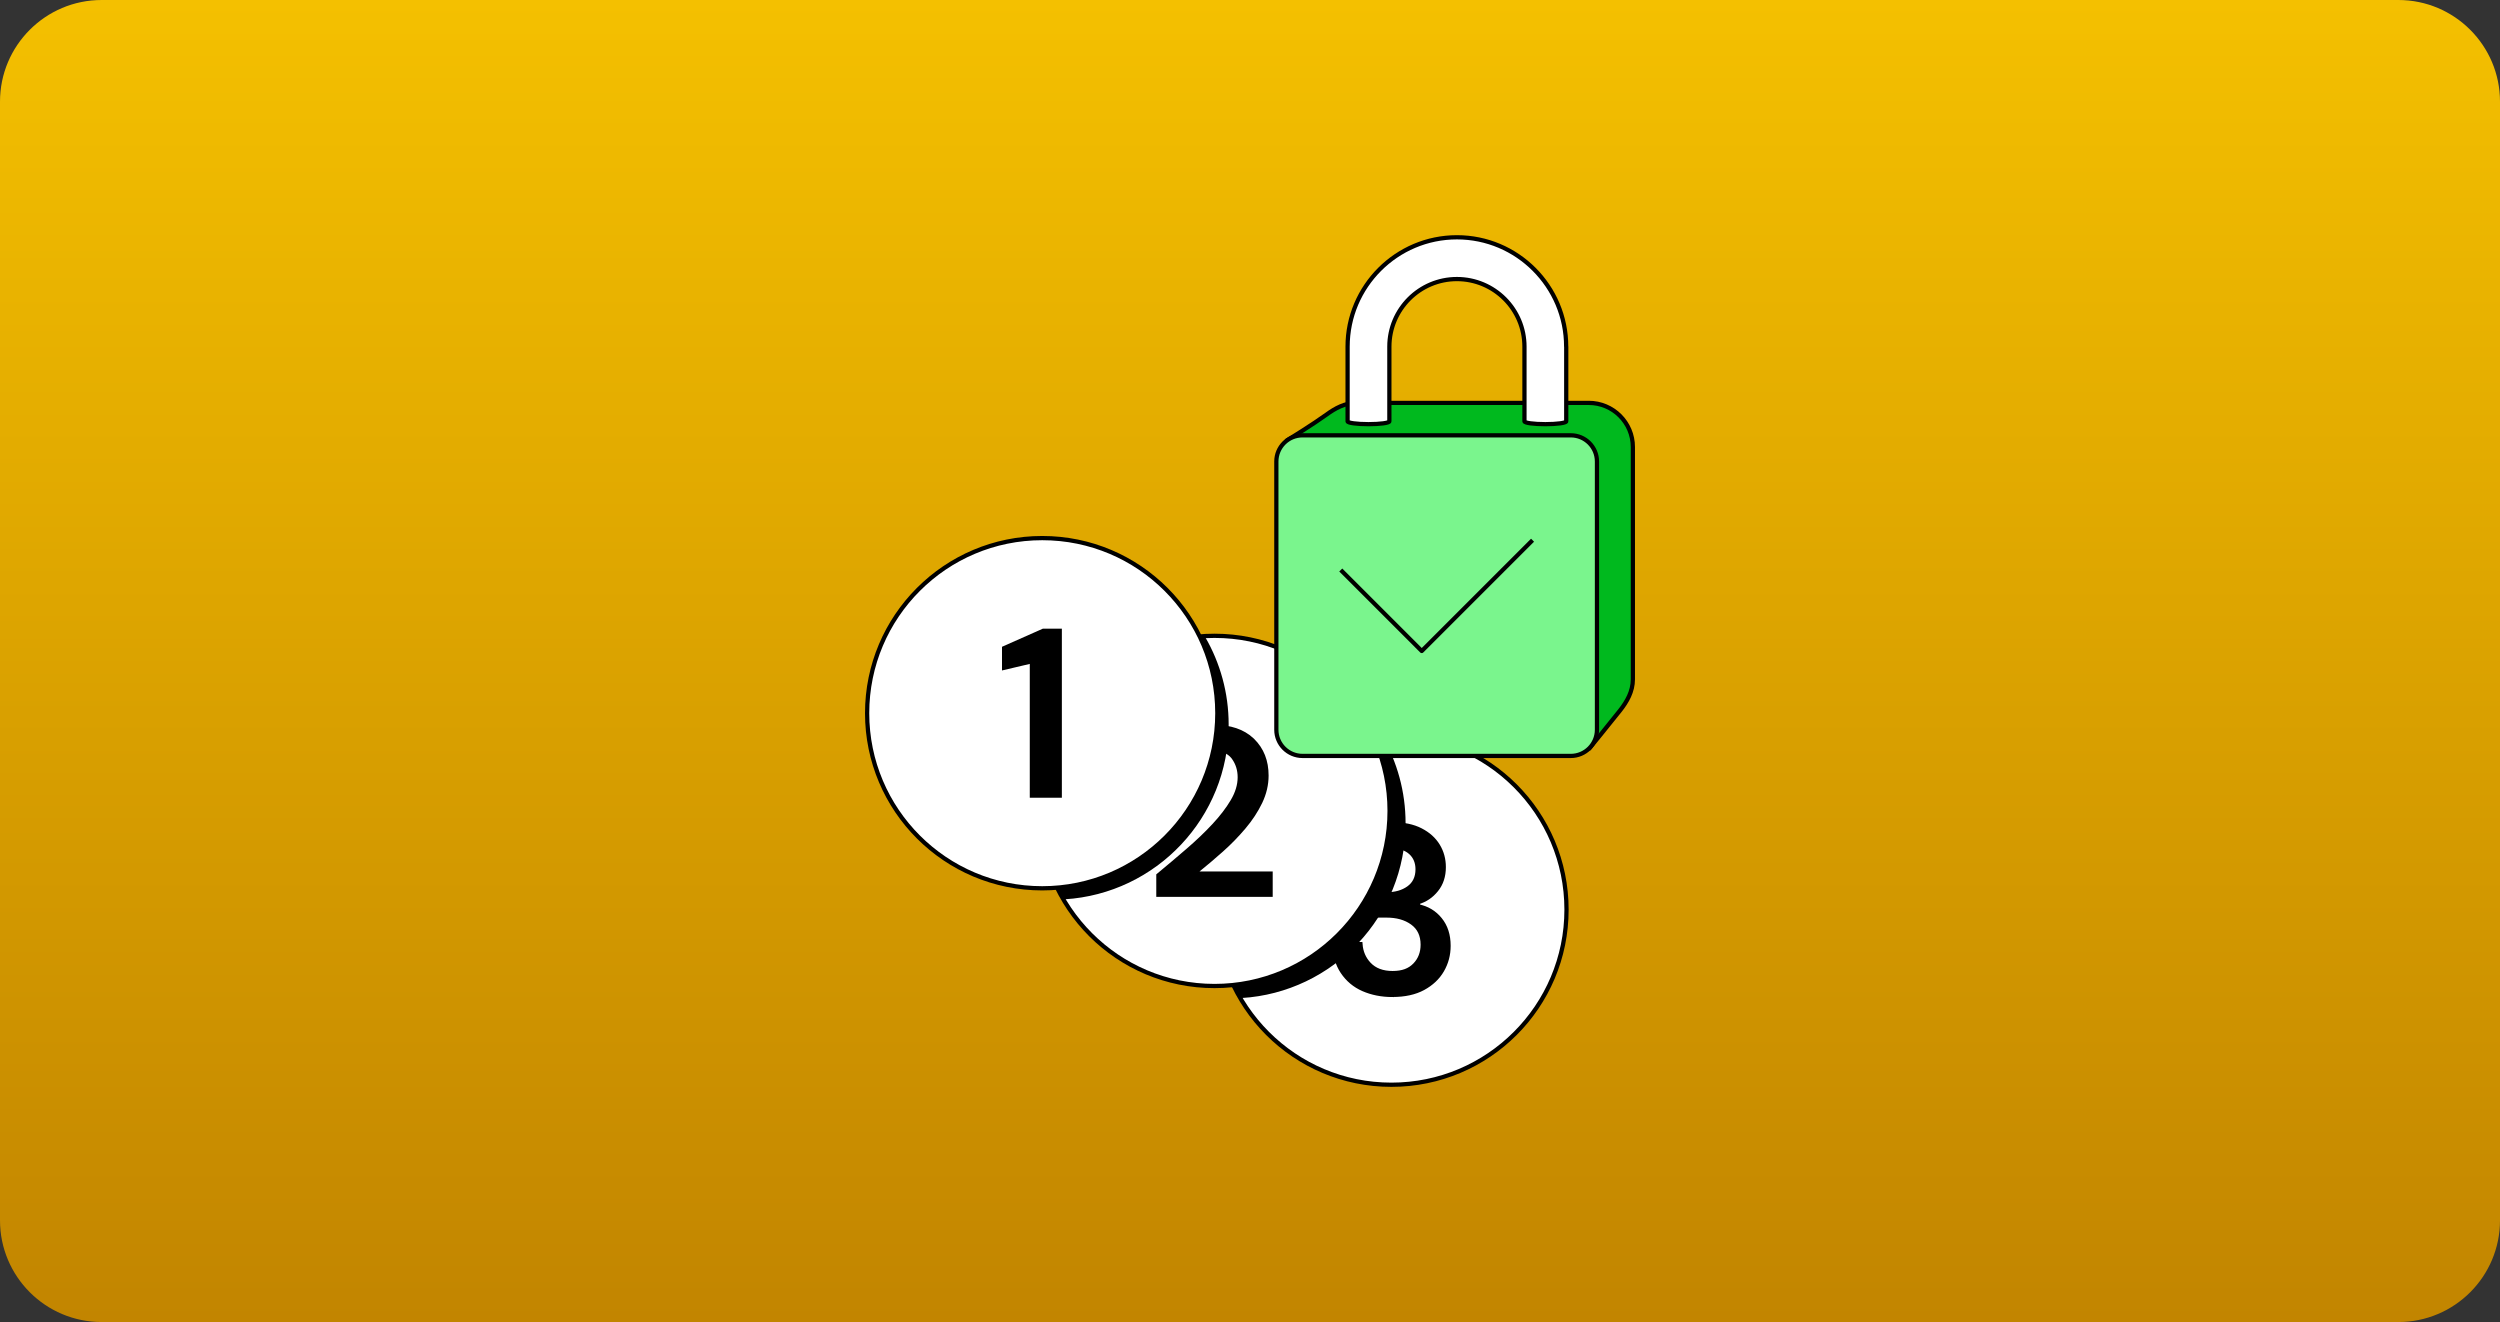
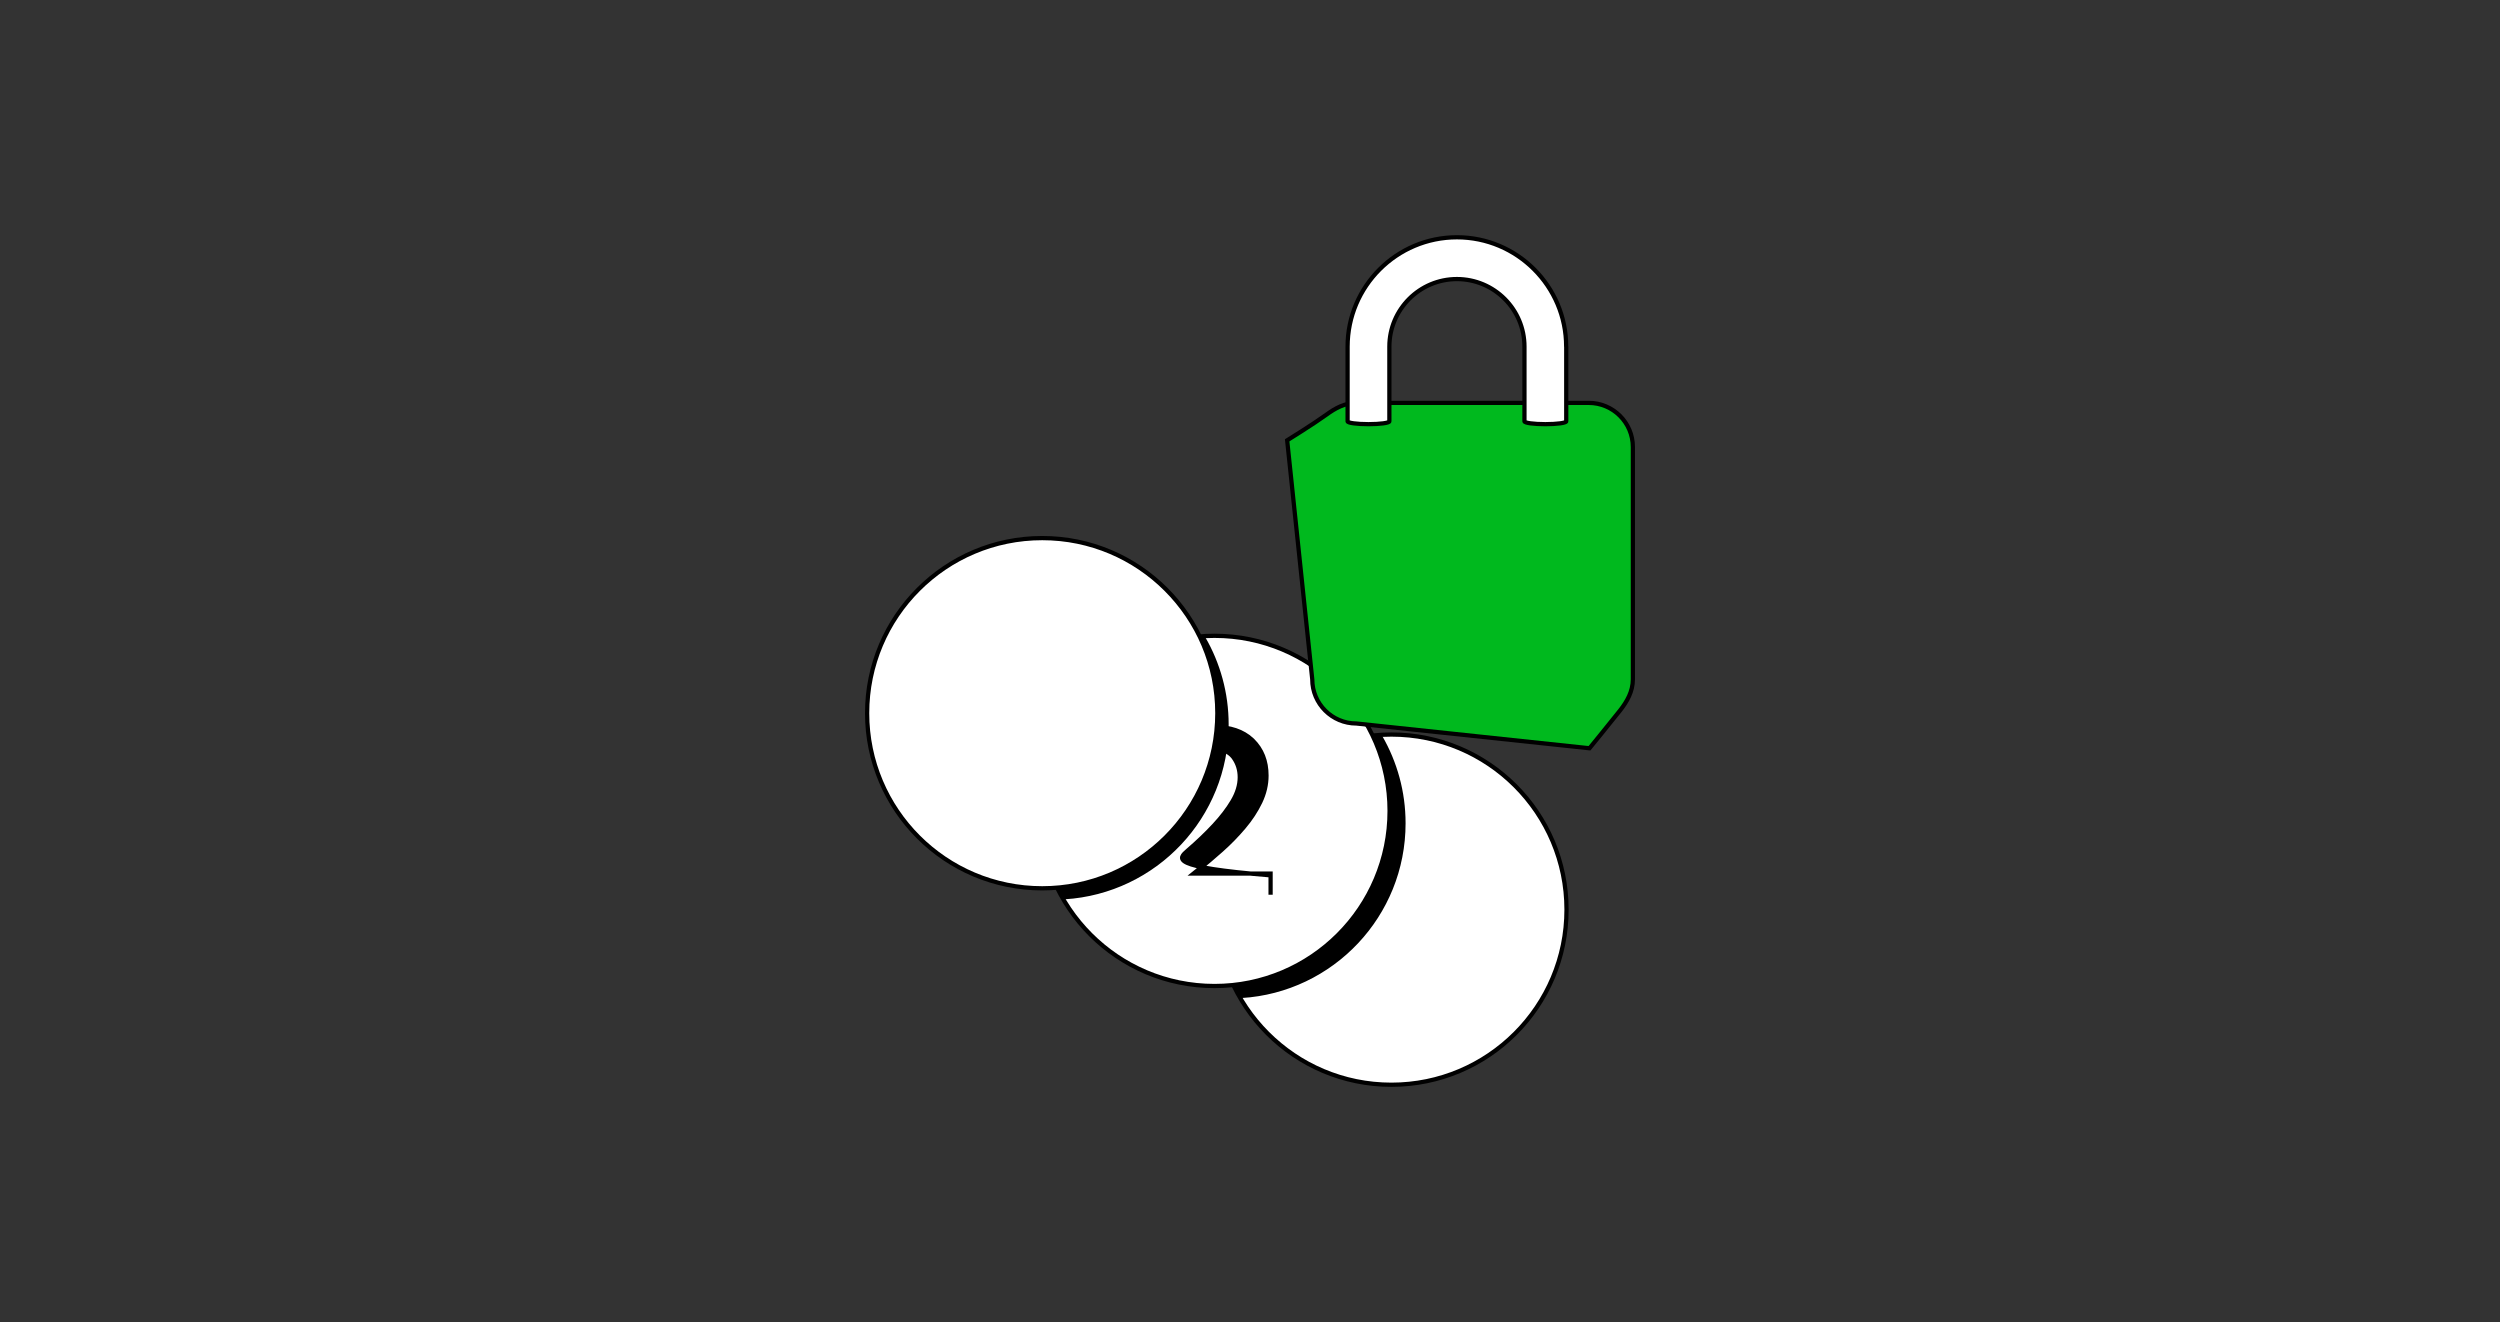
<svg xmlns="http://www.w3.org/2000/svg" width="590" height="312" viewBox="0 0 590 312" fill="none">
  <rect x="0" y="0" width="590" height="312" fill="#333333" stroke="none" />
-   <path d="M0 24C0 10.745 10.745 0 24 0H566C579.255 0 590 10.745 590 24V288C590 301.255 579.255 312 566 312H24C10.745 312 0 301.255 0 288V24Z" fill="url(#paint0_linear_12045_25103)" />
  <path d="M328.374 256C351.196 256 369.698 237.499 369.698 214.676C369.698 191.853 351.196 173.352 328.374 173.352C305.551 173.352 287.049 191.853 287.049 214.676C287.049 237.499 305.551 256 328.374 256Z" fill="white" stroke="black" stroke-linejoin="round" />
-   <path d="M328.575 194.534C331.258 194.534 333.485 195.008 335.276 195.929C337.085 196.859 338.435 198.088 339.349 199.586C340.265 201.088 340.726 202.77 340.726 204.631C340.726 206.776 340.137 208.555 338.984 209.984L338.983 209.985C337.809 211.452 336.364 212.426 334.642 212.92L334.68 213.89C336.814 214.325 338.536 215.353 339.857 216.991L339.858 216.993C341.182 218.621 341.855 220.678 341.855 223.204C341.855 225.321 341.339 227.248 340.323 228.996C339.313 230.734 337.827 232.137 335.87 233.2C333.934 234.251 331.523 234.791 328.615 234.791L328.612 234.803C326.071 234.798 323.778 234.341 321.737 233.45C319.703 232.561 318.059 231.187 316.823 229.333C315.672 227.606 315.014 225.442 314.873 222.817H321.062C321.194 224.654 321.86 226.235 323.08 227.535C324.433 228.976 326.313 229.653 328.655 229.653C330.997 229.653 332.658 229.031 333.917 227.728C335.158 226.444 335.763 224.838 335.763 222.935C335.763 220.704 334.952 218.956 333.297 217.774C331.687 216.611 329.657 216.056 327.219 216.056H324.75V211.066H327.273C329.286 211.066 331.018 210.59 332.409 209.604C333.849 208.584 334.555 207.079 334.555 205.154C334.555 203.558 334.026 202.221 332.942 201.226C331.859 200.234 330.383 199.752 328.588 199.752C326.617 199.752 325.024 200.337 323.861 201.559C322.834 202.639 322.229 203.938 322.039 205.446H315.891C316.13 202.131 317.357 199.525 319.53 197.606C321.841 195.578 324.833 194.534 328.575 194.534Z" fill="black" stroke="black" />
  <path d="M325.772 173.937C329.233 179.941 331.217 186.889 331.217 194.303C331.217 215.985 314.33 233.709 292.994 235.04C289.534 229.037 287.549 222.089 287.549 214.676C287.55 192.994 304.437 175.269 325.772 173.937Z" fill="black" stroke="black" />
  <path d="M286.62 232.699C309.442 232.699 327.944 214.197 327.944 191.375C327.944 168.552 309.442 150.051 286.62 150.051C263.797 150.051 245.295 168.552 245.295 191.375C245.295 214.197 263.797 232.699 286.62 232.699Z" fill="white" stroke="black" stroke-linejoin="round" />
-   <path d="M286.499 171.568C290.351 171.569 293.303 172.588 295.44 174.563L295.644 174.757C297.794 176.882 298.891 179.622 298.891 183.034C298.891 185.156 298.4 187.232 297.436 189.265C296.449 191.319 295.157 193.298 293.544 195.201C291.92 197.118 290.177 198.914 288.289 200.59C286.386 202.278 284.553 203.844 282.774 205.275L281.669 206.164H299.858V211.154H273.381V206.584C275.749 204.62 278.055 202.679 280.298 200.738C282.606 198.754 284.675 196.78 286.489 194.831C288.308 192.877 289.782 190.954 290.891 189.077C292.015 187.176 292.586 185.29 292.586 183.438C292.586 181.702 292.114 180.162 291.15 178.81L291.148 178.808L290.949 178.55C289.919 177.308 288.349 176.72 286.324 176.72C284.152 176.72 282.377 177.449 281.201 178.968C280.159 180.313 279.599 181.907 279.513 183.73H273.455C273.591 181.098 274.211 178.916 275.292 177.174L275.293 177.175C276.467 175.291 278.008 173.894 279.933 172.97C281.873 172.039 284.053 171.568 286.499 171.568Z" fill="black" stroke="black" />
+   <path d="M286.499 171.568C290.351 171.569 293.303 172.588 295.44 174.563L295.644 174.757C297.794 176.882 298.891 179.622 298.891 183.034C298.891 185.156 298.4 187.232 297.436 189.265C296.449 191.319 295.157 193.298 293.544 195.201C291.92 197.118 290.177 198.914 288.289 200.59C286.386 202.278 284.553 203.844 282.774 205.275L281.669 206.164H299.858V211.154V206.584C275.749 204.62 278.055 202.679 280.298 200.738C282.606 198.754 284.675 196.78 286.489 194.831C288.308 192.877 289.782 190.954 290.891 189.077C292.015 187.176 292.586 185.29 292.586 183.438C292.586 181.702 292.114 180.162 291.15 178.81L291.148 178.808L290.949 178.55C289.919 177.308 288.349 176.72 286.324 176.72C284.152 176.72 282.377 177.449 281.201 178.968C280.159 180.313 279.599 181.907 279.513 183.73H273.455C273.591 181.098 274.211 178.916 275.292 177.174L275.293 177.175C276.467 175.291 278.008 173.894 279.933 172.97C281.873 172.039 284.053 171.568 286.499 171.568Z" fill="black" stroke="black" />
  <path d="M284.018 150.636C287.479 156.639 289.463 163.588 289.463 171.001C289.463 192.684 272.576 210.407 251.24 211.739C247.78 205.736 245.795 198.788 245.795 191.374C245.795 169.693 262.683 151.968 284.018 150.636Z" fill="black" stroke="black" />
  <path d="M245.967 209.64C268.79 209.64 287.291 191.138 287.291 168.315C287.291 145.493 268.79 126.991 245.967 126.991C223.144 126.991 204.643 145.493 204.643 168.315C204.643 191.138 223.144 209.64 245.967 209.64Z" fill="white" stroke="black" stroke-linejoin="round" />
-   <path d="M250.1 148.872V187.772H243.526V156.053L242.911 156.198L236.972 157.597V152.967L246.207 148.872H250.1Z" fill="black" stroke="black" />
  <path d="M375.11 176.588L320.114 170.746C314.353 170.746 309.692 166.086 309.692 160.324L303.77 103.918C303.77 103.918 309.974 100.077 313.05 97.848C315.091 96.357 317.388 95.081 320.114 95.081H374.936C380.697 95.081 385.357 99.742 385.357 105.503V160.324C385.357 163.198 383.961 165.602 382.309 167.698C380.428 170.088 375.124 176.588 375.124 176.588H375.11Z" fill="#00B91E" stroke="black" stroke-miterlimit="10" />
-   <path d="M370.705 102.736H307.396C303.984 102.736 301.218 105.502 301.218 108.914V172.223C301.218 175.635 303.984 178.401 307.396 178.401H370.705C374.117 178.401 376.883 175.635 376.883 172.223V108.914C376.883 105.502 374.117 102.736 370.705 102.736Z" fill="#7AF58D" stroke="black" stroke-miterlimit="10" />
-   <path d="M316.421 134.525L335.532 153.636L361.68 127.488" stroke="black" stroke-linejoin="round" />
  <path d="M369.617 81.799C369.617 67.577 358.054 56 343.832 56C329.609 56 318.032 67.577 318.032 81.799V99.433C318.032 99.809 320.235 100.104 322.961 100.104C325.688 100.104 327.89 99.809 327.89 99.433V81.799C327.89 73.016 335.035 65.858 343.832 65.858C352.628 65.858 359.773 73.002 359.773 81.799V99.433C359.773 99.809 361.976 100.104 364.702 100.104C367.428 100.104 369.631 99.809 369.631 99.433V81.799H369.617Z" fill="white" stroke="black" stroke-linejoin="round" />
  <defs>
    <linearGradient id="paint0_linear_12045_25103" x1="295" y1="0" x2="295" y2="312" gradientUnits="userSpaceOnUse">
      <stop stop-color="#F4C000" />
      <stop offset="1" stop-color="#C28500" />
    </linearGradient>
  </defs>
</svg>